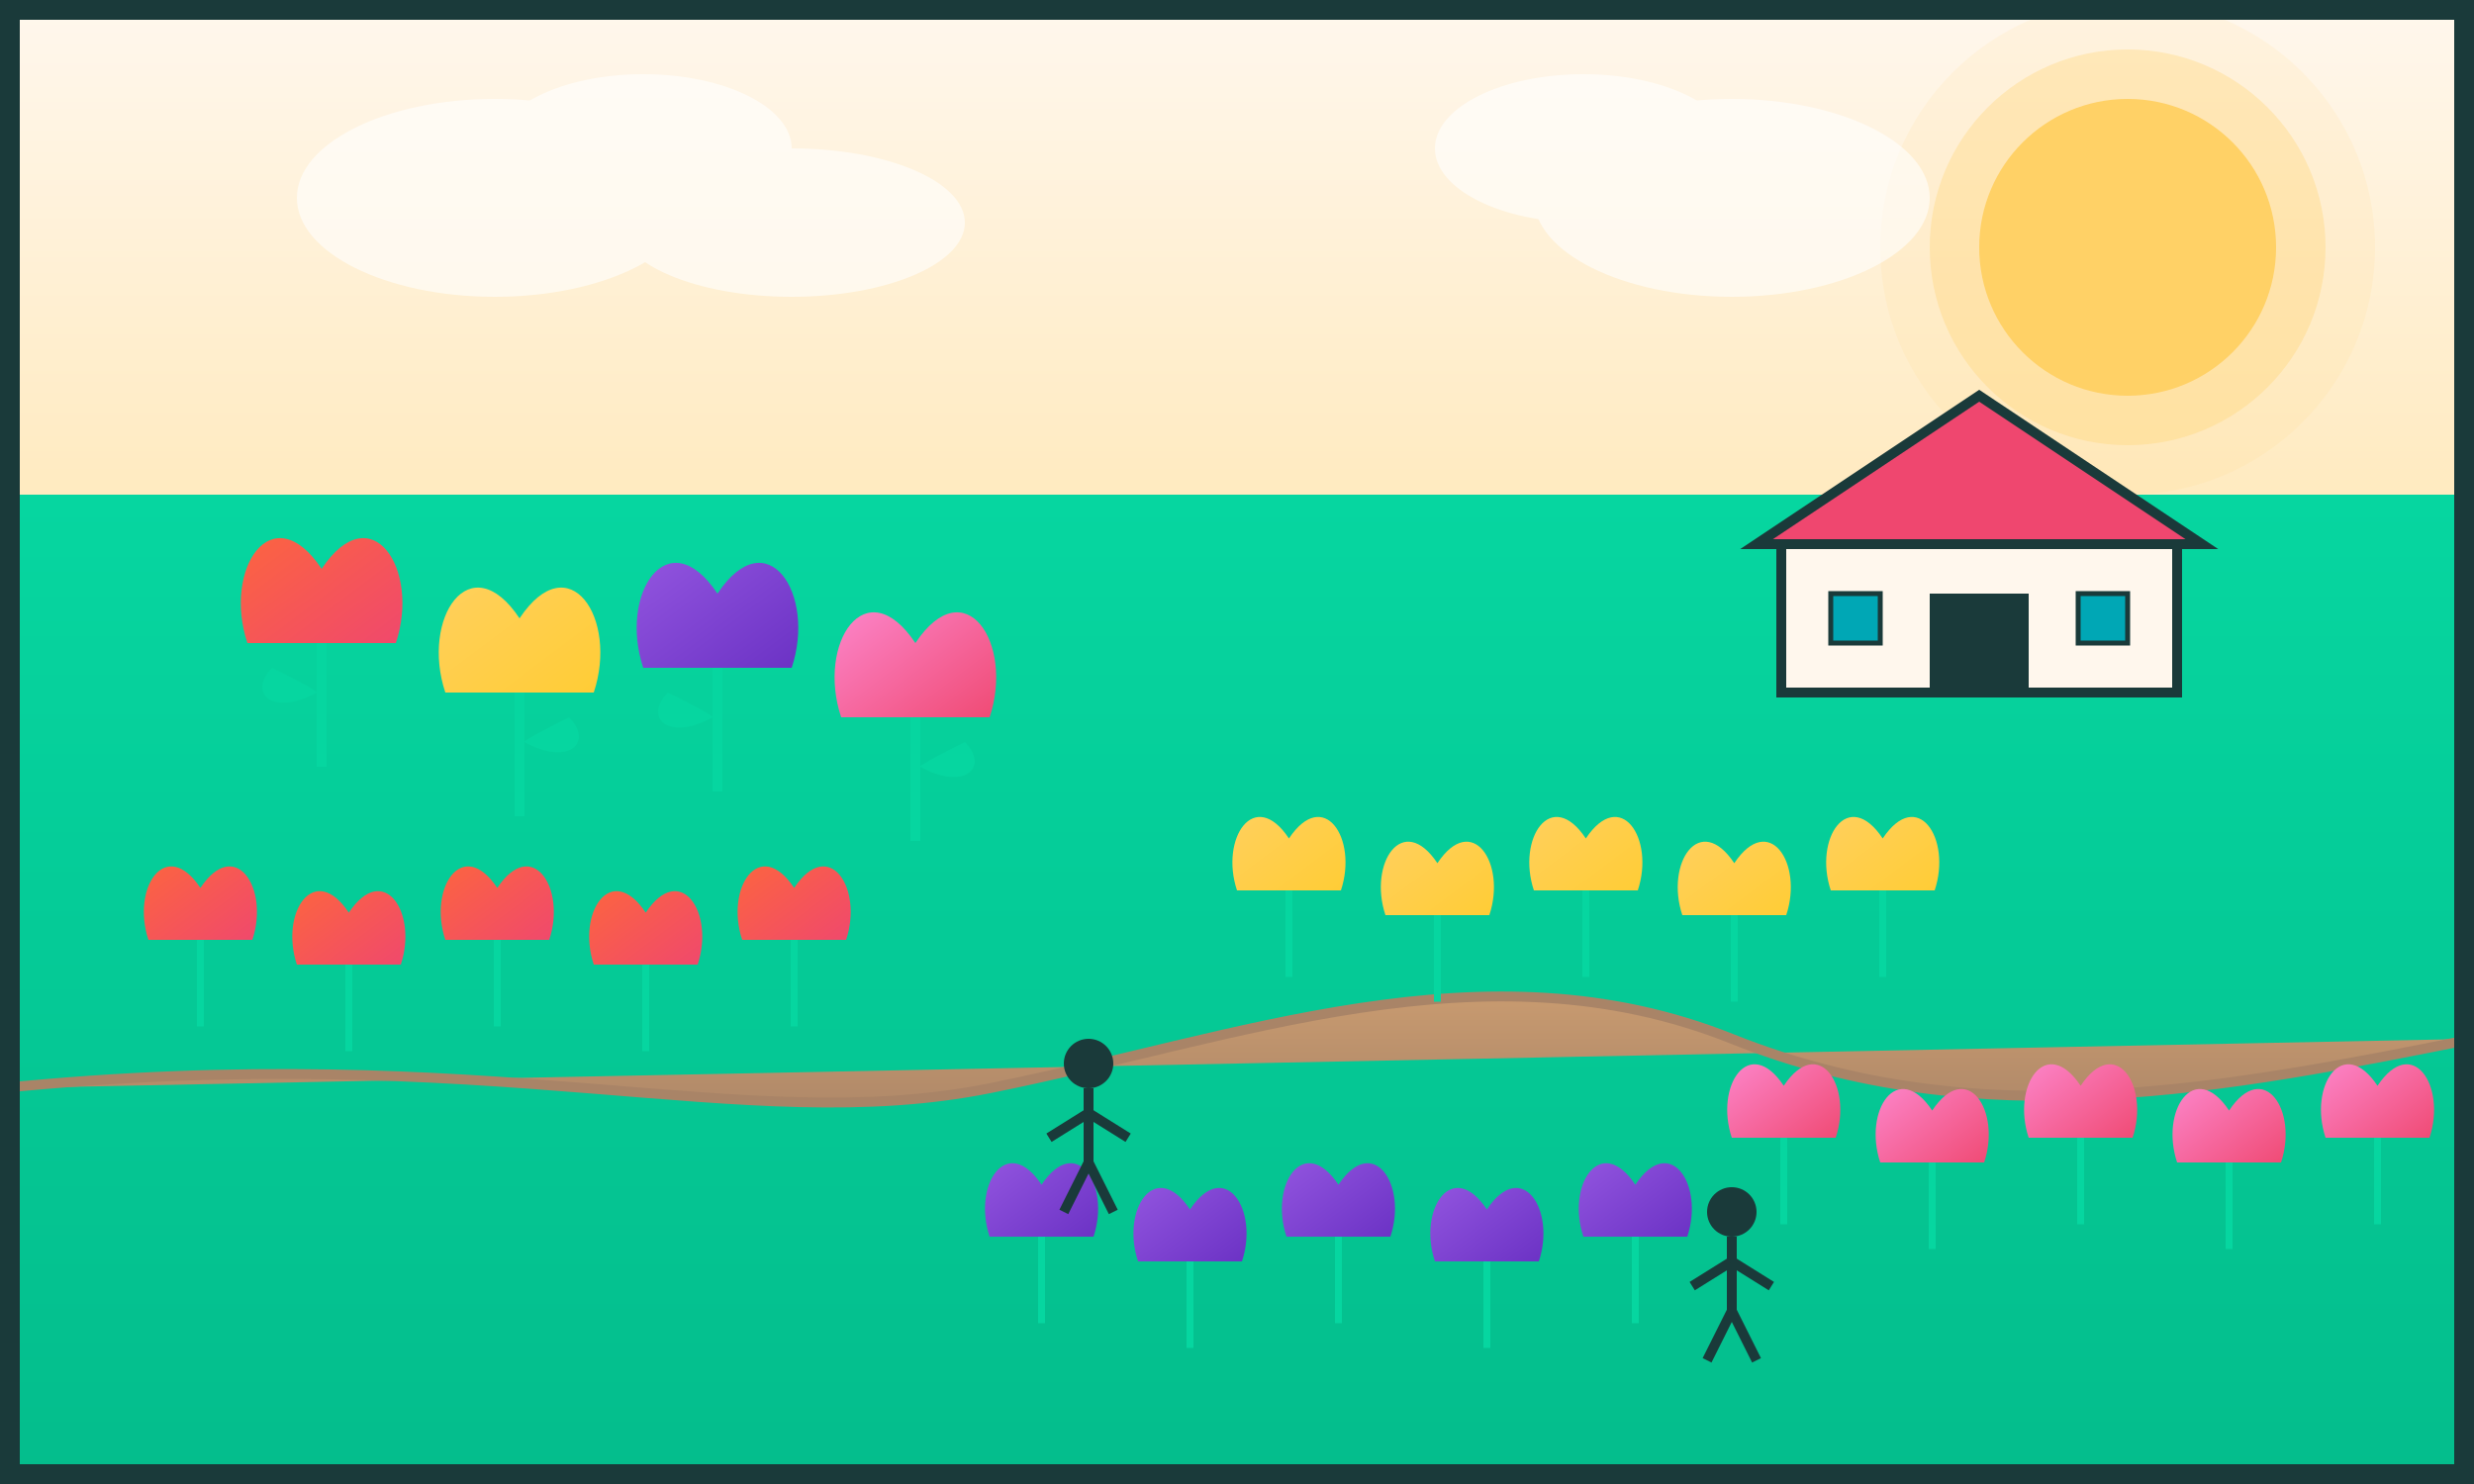
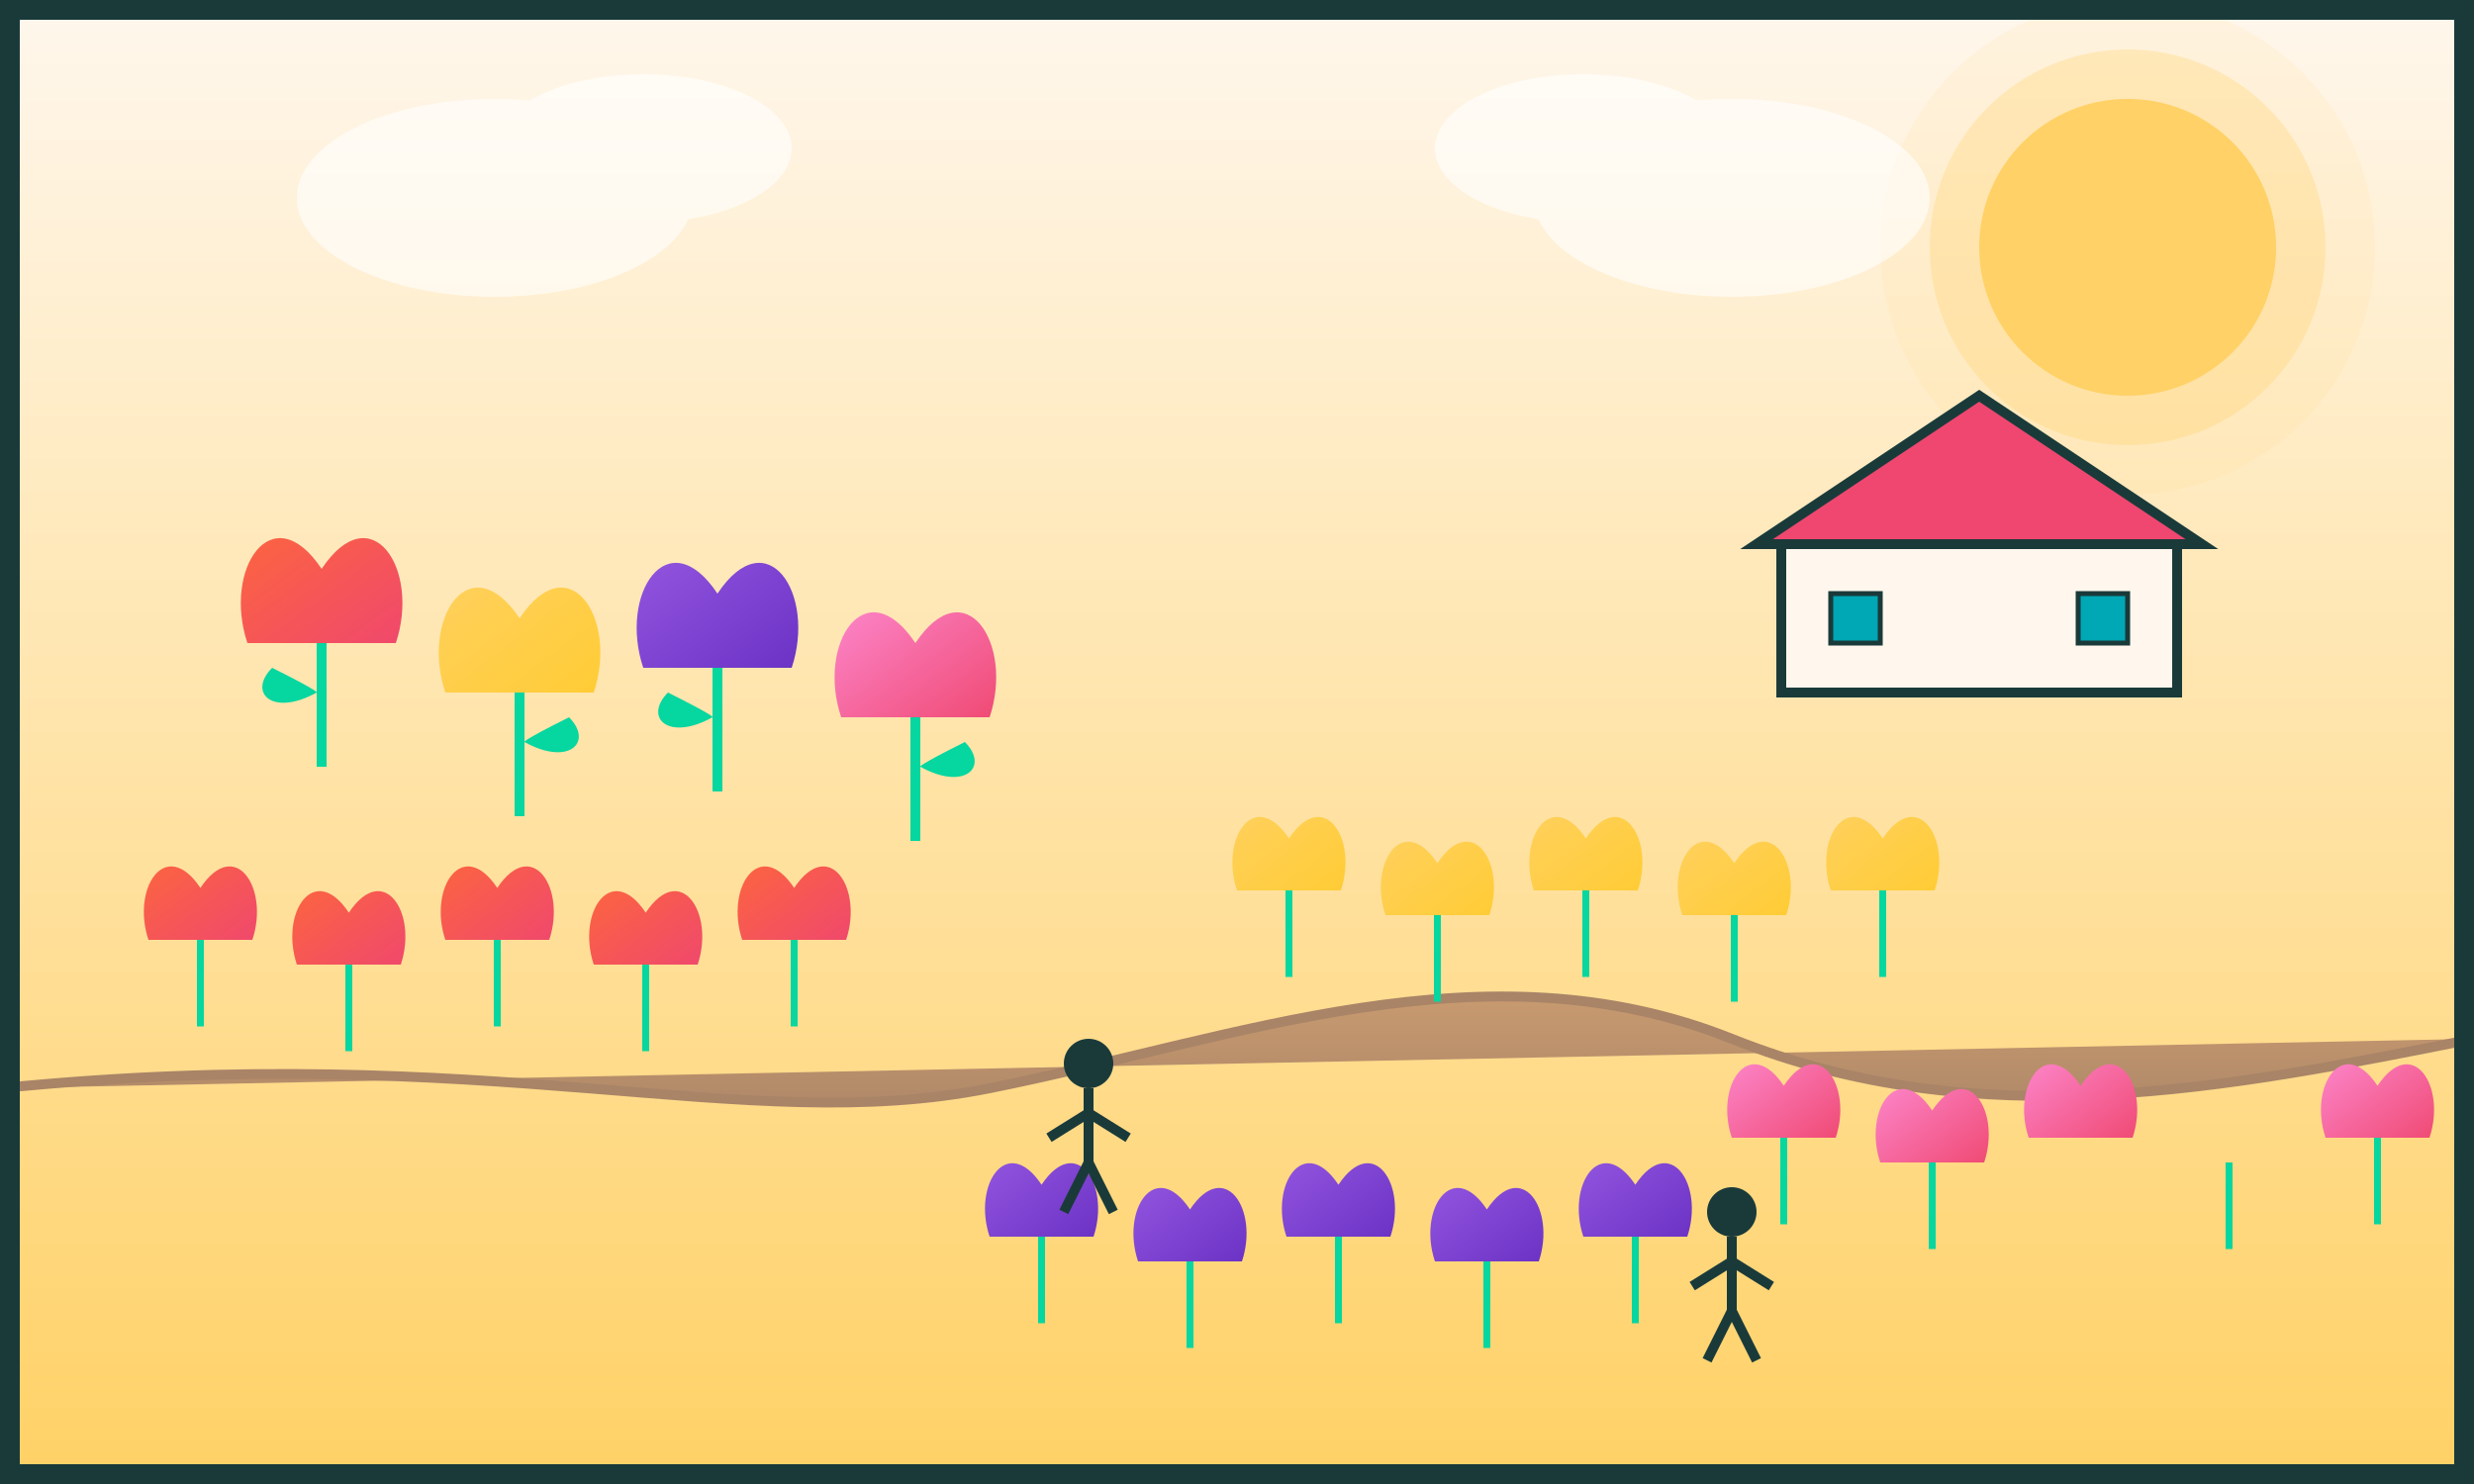
<svg xmlns="http://www.w3.org/2000/svg" width="500" height="300" viewBox="0 0 500 300">
  <rect x="0" y="0" width="500" height="300" fill="#808080" stroke="none" />
  <defs>
    <linearGradient id="skyGradient" x1="0%" y1="0%" x2="0%" y2="100%">
      <stop offset="0%" stop-color="#FFF7ED" />
      <stop offset="100%" stop-color="#FFD166" />
    </linearGradient>
    <linearGradient id="grassGradient" x1="0%" y1="0%" x2="0%" y2="100%">
      <stop offset="0%" stop-color="#06D6A0" />
      <stop offset="100%" stop-color="#04BD8C" />
    </linearGradient>
    <linearGradient id="tulipRedGradient" x1="0%" y1="0%" x2="100%" y2="100%">
      <stop offset="0%" stop-color="#FF6B35" />
      <stop offset="100%" stop-color="#EF476F" />
    </linearGradient>
    <linearGradient id="tulipYellowGradient" x1="0%" y1="0%" x2="100%" y2="100%">
      <stop offset="0%" stop-color="#FFD166" />
      <stop offset="100%" stop-color="#FFCC33" />
    </linearGradient>
    <linearGradient id="tulipPurpleGradient" x1="0%" y1="0%" x2="100%" y2="100%">
      <stop offset="0%" stop-color="#9B5DE5" />
      <stop offset="100%" stop-color="#6930C3" />
    </linearGradient>
    <linearGradient id="tulipPinkGradient" x1="0%" y1="0%" x2="100%" y2="100%">
      <stop offset="0%" stop-color="#FF93DE" />
      <stop offset="100%" stop-color="#EF476F" />
    </linearGradient>
    <linearGradient id="pathGradient" x1="0%" y1="0%" x2="0%" y2="100%">
      <stop offset="0%" stop-color="#D4A373" />
      <stop offset="100%" stop-color="#A98467" />
    </linearGradient>
  </defs>
  <rect width="500" height="300" fill="url(#skyGradient)" />
  <circle cx="430" cy="50" r="30" fill="#FFD166" />
  <circle cx="430" cy="50" r="40" fill="#FFD166" opacity="0.3" />
  <circle cx="430" cy="50" r="50" fill="#FFD166" opacity="0.1" />
  <g opacity="0.6">
    <ellipse cx="100" cy="40" rx="40" ry="20" fill="white" />
    <ellipse cx="130" cy="30" rx="30" ry="15" fill="white" />
-     <ellipse cx="160" cy="45" rx="35" ry="15" fill="white" />
    <ellipse cx="320" cy="30" rx="30" ry="15" fill="white" />
    <ellipse cx="350" cy="40" rx="40" ry="20" fill="white" />
  </g>
-   <rect x="0" y="100" width="500" height="200" fill="url(#grassGradient)" />
  <path d="M0,220 C100,210 150,230 200,220 S300,190 350,210 S450,220 500,210" fill="url(#pathGradient)" stroke="#A98467" stroke-width="2" />
  <g transform="translate(50, 130)">
    <g transform="translate(0, 0)">
      <path d="M0,0 C-5,-15 5,-30 15,-15 C25,-30 35,-15 30,0 Z" fill="url(#tulipRedGradient)" />
      <rect x="14" y="0" width="2" height="25" fill="#06D6A0" />
      <path d="M14,10 C5,15 0,10 5,5 C15,10 14,10 14,10 Z" fill="#06D6A0" />
    </g>
  </g>
  <g transform="translate(90, 140)">
    <g transform="translate(0, 0)">
      <path d="M0,0 C-5,-15 5,-30 15,-15 C25,-30 35,-15 30,0 Z" fill="url(#tulipYellowGradient)" />
      <rect x="14" y="0" width="2" height="25" fill="#06D6A0" />
      <path d="M16,10 C25,15 30,10 25,5 C15,10 16,10 16,10 Z" fill="#06D6A0" />
    </g>
  </g>
  <g transform="translate(130, 135)">
    <g transform="translate(0, 0)">
      <path d="M0,0 C-5,-15 5,-30 15,-15 C25,-30 35,-15 30,0 Z" fill="url(#tulipPurpleGradient)" />
      <rect x="14" y="0" width="2" height="25" fill="#06D6A0" />
      <path d="M14,10 C5,15 0,10 5,5 C15,10 14,10 14,10 Z" fill="#06D6A0" />
    </g>
  </g>
  <g transform="translate(170, 145)">
    <g transform="translate(0, 0)">
      <path d="M0,0 C-5,-15 5,-30 15,-15 C25,-30 35,-15 30,0 Z" fill="url(#tulipPinkGradient)" />
      <rect x="14" y="0" width="2" height="25" fill="#06D6A0" />
      <path d="M16,10 C25,15 30,10 25,5 C15,10 16,10 16,10 Z" fill="#06D6A0" />
    </g>
  </g>
  <g transform="translate(30, 190)">
    <g transform="translate(0, 0) scale(0.7)">
      <path d="M0,0 C-5,-15 5,-30 15,-15 C25,-30 35,-15 30,0 Z" fill="url(#tulipRedGradient)" />
      <rect x="14" y="0" width="2" height="25" fill="#06D6A0" />
    </g>
    <g transform="translate(30, 5) scale(0.7)">
      <path d="M0,0 C-5,-15 5,-30 15,-15 C25,-30 35,-15 30,0 Z" fill="url(#tulipRedGradient)" />
      <rect x="14" y="0" width="2" height="25" fill="#06D6A0" />
    </g>
    <g transform="translate(60, 0) scale(0.7)">
      <path d="M0,0 C-5,-15 5,-30 15,-15 C25,-30 35,-15 30,0 Z" fill="url(#tulipRedGradient)" />
      <rect x="14" y="0" width="2" height="25" fill="#06D6A0" />
    </g>
    <g transform="translate(90, 5) scale(0.7)">
      <path d="M0,0 C-5,-15 5,-30 15,-15 C25,-30 35,-15 30,0 Z" fill="url(#tulipRedGradient)" />
      <rect x="14" y="0" width="2" height="25" fill="#06D6A0" />
    </g>
    <g transform="translate(120, 0) scale(0.7)">
      <path d="M0,0 C-5,-15 5,-30 15,-15 C25,-30 35,-15 30,0 Z" fill="url(#tulipRedGradient)" />
      <rect x="14" y="0" width="2" height="25" fill="#06D6A0" />
    </g>
  </g>
  <g transform="translate(250, 180)">
    <g transform="translate(0, 0) scale(0.7)">
      <path d="M0,0 C-5,-15 5,-30 15,-15 C25,-30 35,-15 30,0 Z" fill="url(#tulipYellowGradient)" />
      <rect x="14" y="0" width="2" height="25" fill="#06D6A0" />
    </g>
    <g transform="translate(30, 5) scale(0.7)">
      <path d="M0,0 C-5,-15 5,-30 15,-15 C25,-30 35,-15 30,0 Z" fill="url(#tulipYellowGradient)" />
      <rect x="14" y="0" width="2" height="25" fill="#06D6A0" />
    </g>
    <g transform="translate(60, 0) scale(0.7)">
      <path d="M0,0 C-5,-15 5,-30 15,-15 C25,-30 35,-15 30,0 Z" fill="url(#tulipYellowGradient)" />
      <rect x="14" y="0" width="2" height="25" fill="#06D6A0" />
    </g>
    <g transform="translate(90, 5) scale(0.7)">
      <path d="M0,0 C-5,-15 5,-30 15,-15 C25,-30 35,-15 30,0 Z" fill="url(#tulipYellowGradient)" />
      <rect x="14" y="0" width="2" height="25" fill="#06D6A0" />
    </g>
    <g transform="translate(120, 0) scale(0.7)">
      <path d="M0,0 C-5,-15 5,-30 15,-15 C25,-30 35,-15 30,0 Z" fill="url(#tulipYellowGradient)" />
      <rect x="14" y="0" width="2" height="25" fill="#06D6A0" />
    </g>
  </g>
  <g transform="translate(200, 250)">
    <g transform="translate(0, 0) scale(0.7)">
      <path d="M0,0 C-5,-15 5,-30 15,-15 C25,-30 35,-15 30,0 Z" fill="url(#tulipPurpleGradient)" />
      <rect x="14" y="0" width="2" height="25" fill="#06D6A0" />
    </g>
    <g transform="translate(30, 5) scale(0.7)">
      <path d="M0,0 C-5,-15 5,-30 15,-15 C25,-30 35,-15 30,0 Z" fill="url(#tulipPurpleGradient)" />
      <rect x="14" y="0" width="2" height="25" fill="#06D6A0" />
    </g>
    <g transform="translate(60, 0) scale(0.7)">
      <path d="M0,0 C-5,-15 5,-30 15,-15 C25,-30 35,-15 30,0 Z" fill="url(#tulipPurpleGradient)" />
      <rect x="14" y="0" width="2" height="25" fill="#06D6A0" />
    </g>
    <g transform="translate(90, 5) scale(0.7)">
      <path d="M0,0 C-5,-15 5,-30 15,-15 C25,-30 35,-15 30,0 Z" fill="url(#tulipPurpleGradient)" />
      <rect x="14" y="0" width="2" height="25" fill="#06D6A0" />
    </g>
    <g transform="translate(120, 0) scale(0.7)">
      <path d="M0,0 C-5,-15 5,-30 15,-15 C25,-30 35,-15 30,0 Z" fill="url(#tulipPurpleGradient)" />
      <rect x="14" y="0" width="2" height="25" fill="#06D6A0" />
    </g>
  </g>
  <g transform="translate(350, 230)">
    <g transform="translate(0, 0) scale(0.7)">
      <path d="M0,0 C-5,-15 5,-30 15,-15 C25,-30 35,-15 30,0 Z" fill="url(#tulipPinkGradient)" />
      <rect x="14" y="0" width="2" height="25" fill="#06D6A0" />
    </g>
    <g transform="translate(30, 5) scale(0.7)">
      <path d="M0,0 C-5,-15 5,-30 15,-15 C25,-30 35,-15 30,0 Z" fill="url(#tulipPinkGradient)" />
      <rect x="14" y="0" width="2" height="25" fill="#06D6A0" />
    </g>
    <g transform="translate(60, 0) scale(0.7)">
      <path d="M0,0 C-5,-15 5,-30 15,-15 C25,-30 35,-15 30,0 Z" fill="url(#tulipPinkGradient)" />
-       <rect x="14" y="0" width="2" height="25" fill="#06D6A0" />
    </g>
    <g transform="translate(90, 5) scale(0.7)">
-       <path d="M0,0 C-5,-15 5,-30 15,-15 C25,-30 35,-15 30,0 Z" fill="url(#tulipPinkGradient)" />
      <rect x="14" y="0" width="2" height="25" fill="#06D6A0" />
    </g>
    <g transform="translate(120, 0) scale(0.7)">
      <path d="M0,0 C-5,-15 5,-30 15,-15 C25,-30 35,-15 30,0 Z" fill="url(#tulipPinkGradient)" />
      <rect x="14" y="0" width="2" height="25" fill="#06D6A0" />
    </g>
  </g>
  <g transform="translate(400, 140)">
    <rect x="-40" y="-30" width="80" height="30" fill="#FFF7ED" stroke="#1A3A3A" stroke-width="2" />
    <polygon points="-45,-30 45,-30 0,-60" fill="#EF476F" stroke="#1A3A3A" stroke-width="2" />
-     <rect x="-10" y="0" width="20" height="-20" fill="#1A3A3A" />
    <rect x="-30" y="-20" width="10" height="10" fill="#00A7B5" stroke="#1A3A3A" stroke-width="1" />
    <rect x="20" y="-20" width="10" height="10" fill="#00A7B5" stroke="#1A3A3A" stroke-width="1" />
  </g>
  <g transform="translate(220, 230)">
    <circle cx="0" cy="-15" r="5" fill="#1A3A3A" />
    <line x1="0" y1="-10" x2="0" y2="5" stroke="#1A3A3A" stroke-width="2" />
    <line x1="0" y1="-5" x2="-8" y2="0" stroke="#1A3A3A" stroke-width="2" />
    <line x1="0" y1="-5" x2="8" y2="0" stroke="#1A3A3A" stroke-width="2" />
    <line x1="0" y1="5" x2="-5" y2="15" stroke="#1A3A3A" stroke-width="2" />
    <line x1="0" y1="5" x2="5" y2="15" stroke="#1A3A3A" stroke-width="2" />
  </g>
  <g transform="translate(350, 260)">
    <circle cx="0" cy="-15" r="5" fill="#1A3A3A" />
    <line x1="0" y1="-10" x2="0" y2="5" stroke="#1A3A3A" stroke-width="2" />
    <line x1="0" y1="-5" x2="-8" y2="0" stroke="#1A3A3A" stroke-width="2" />
    <line x1="0" y1="-5" x2="8" y2="0" stroke="#1A3A3A" stroke-width="2" />
    <line x1="0" y1="5" x2="-5" y2="15" stroke="#1A3A3A" stroke-width="2" />
    <line x1="0" y1="5" x2="5" y2="15" stroke="#1A3A3A" stroke-width="2" />
  </g>
  <rect x="0" y="0" width="500" height="300" fill="none" stroke="#1A3A3A" stroke-width="8" />
</svg>